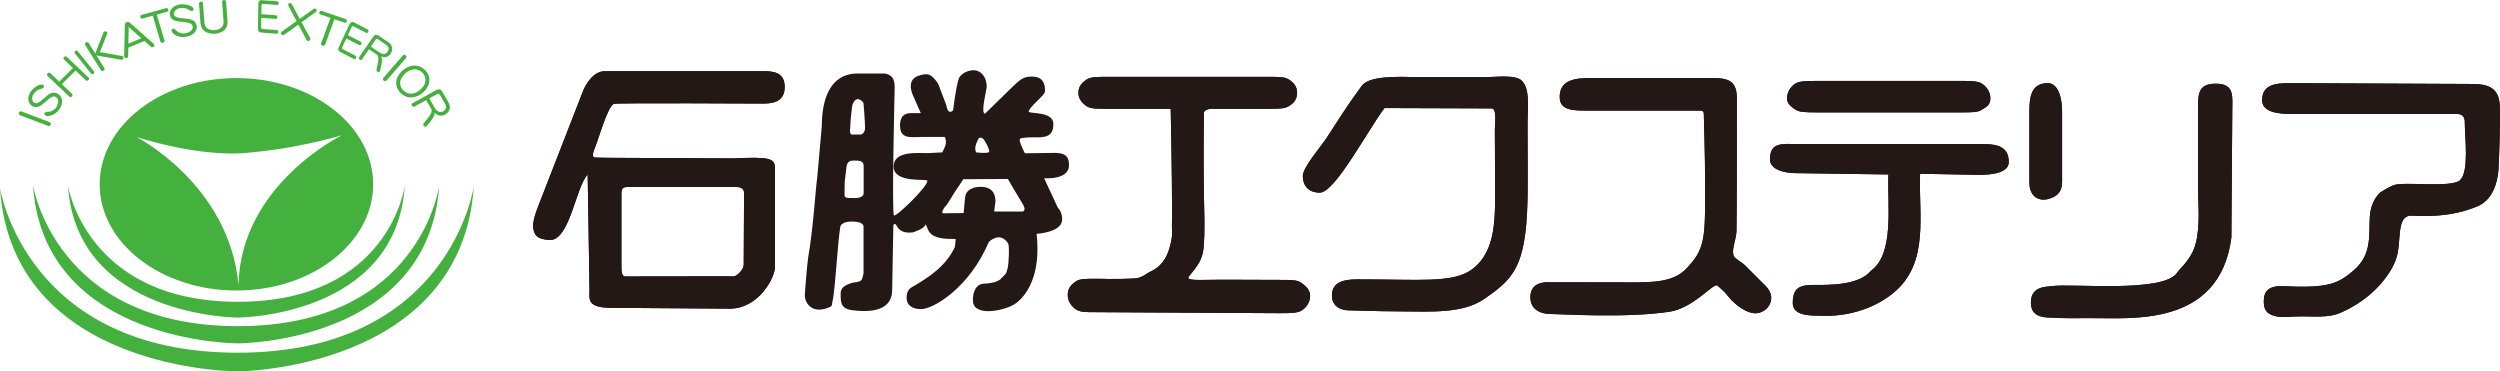
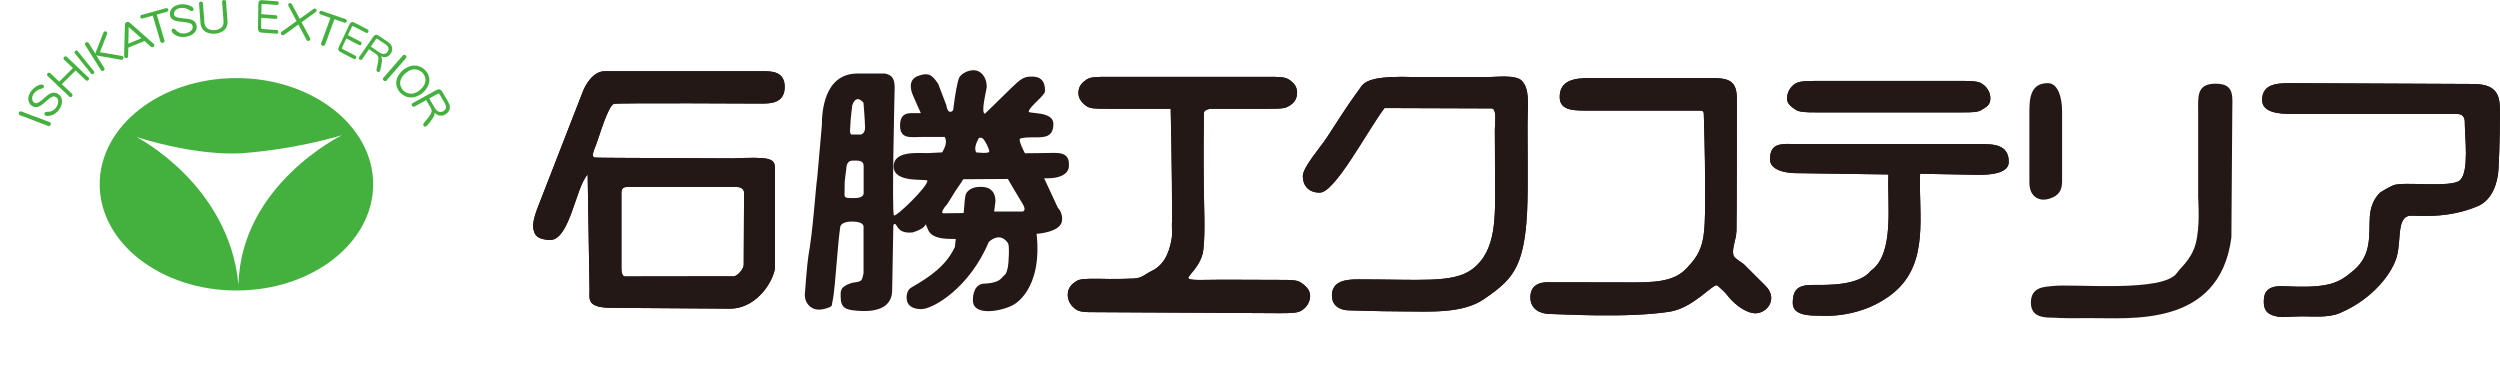
<svg xmlns="http://www.w3.org/2000/svg" width="175" height="26" viewBox="0 0 175 26" fill="none">
  <g clip-path="url(#clip0_4736_5548)">
    <path d="M2.489 8.175L3.49 8.555C3.521 8.567 3.54 8.59 3.55 8.628C3.56 8.665 3.557 8.698 3.545 8.728C3.533 8.759 3.512 8.784 3.478 8.805C3.444 8.826 3.413 8.831 3.382 8.819L1.382 8.058C1.35 8.046 1.329 8.021 1.319 7.986C1.309 7.948 1.312 7.916 1.324 7.885C1.336 7.855 1.357 7.829 1.391 7.808C1.422 7.787 1.456 7.783 1.487 7.797L2.486 8.177L2.489 8.175Z" fill="#44B13F" />
    <path d="M2.783 5.938C2.821 5.926 2.86 5.919 2.903 5.917C2.946 5.917 2.982 5.924 3.016 5.945C3.047 5.964 3.067 5.989 3.076 6.022C3.086 6.055 3.083 6.087 3.062 6.115C3.045 6.143 3.021 6.162 2.992 6.178C2.963 6.192 2.932 6.204 2.9 6.209C2.787 6.232 2.681 6.276 2.583 6.342C2.486 6.409 2.407 6.489 2.347 6.58C2.316 6.627 2.292 6.678 2.275 6.732C2.258 6.785 2.248 6.841 2.251 6.897C2.251 6.954 2.265 7.01 2.289 7.063C2.313 7.117 2.349 7.159 2.395 7.187C2.477 7.236 2.561 7.238 2.648 7.196C2.737 7.152 2.816 7.103 2.886 7.045C2.956 6.986 3.026 6.926 3.093 6.867C3.16 6.809 3.23 6.748 3.3 6.69C3.37 6.631 3.447 6.582 3.529 6.54C3.61 6.501 3.697 6.482 3.791 6.487C3.885 6.491 3.972 6.517 4.051 6.566C4.123 6.61 4.183 6.664 4.229 6.729C4.275 6.795 4.308 6.867 4.325 6.947C4.342 7.026 4.347 7.105 4.34 7.182C4.33 7.262 4.311 7.336 4.28 7.411C4.251 7.484 4.212 7.556 4.169 7.624C4.128 7.689 4.08 7.75 4.024 7.806C3.969 7.862 3.909 7.913 3.844 7.955C3.779 8 3.709 8.035 3.635 8.063C3.56 8.091 3.478 8.109 3.389 8.116C3.3 8.123 3.228 8.112 3.172 8.079C3.141 8.058 3.119 8.032 3.11 8C3.1 7.965 3.105 7.934 3.124 7.902C3.144 7.874 3.17 7.853 3.206 7.841C3.242 7.831 3.278 7.827 3.314 7.827C3.399 7.831 3.481 7.822 3.562 7.796C3.642 7.771 3.716 7.733 3.781 7.682C3.846 7.631 3.902 7.57 3.947 7.5C3.991 7.43 4.027 7.353 4.053 7.266C4.08 7.18 4.085 7.094 4.065 7.005C4.049 6.916 3.998 6.848 3.919 6.797C3.83 6.743 3.74 6.736 3.656 6.776C3.572 6.816 3.495 6.865 3.423 6.921C3.353 6.977 3.283 7.035 3.216 7.096C3.148 7.157 3.079 7.215 3.009 7.273C2.939 7.329 2.864 7.381 2.785 7.425C2.706 7.47 2.619 7.493 2.525 7.498C2.431 7.502 2.344 7.479 2.263 7.43C2.181 7.381 2.116 7.315 2.068 7.231C2.017 7.15 1.988 7.061 1.981 6.968C1.974 6.874 1.986 6.783 2.015 6.692C2.044 6.603 2.085 6.519 2.135 6.442C2.186 6.363 2.246 6.293 2.313 6.227C2.381 6.164 2.453 6.106 2.532 6.055C2.612 6.003 2.693 5.961 2.785 5.933L2.783 5.938Z" fill="#44B13F" />
    <path d="M4.142 5.721L5.105 4.766L4.472 4.163C4.448 4.14 4.441 4.112 4.446 4.075C4.45 4.04 4.462 4.009 4.487 3.988C4.511 3.967 4.539 3.953 4.576 3.946C4.614 3.941 4.643 3.948 4.667 3.972L6.205 5.434C6.227 5.455 6.236 5.485 6.234 5.52C6.229 5.555 6.215 5.585 6.191 5.609C6.169 5.632 6.14 5.646 6.102 5.648C6.065 5.653 6.034 5.646 6.012 5.623L5.29 4.936L4.328 5.891L5.05 6.578C5.071 6.599 5.081 6.629 5.076 6.664C5.071 6.699 5.057 6.729 5.035 6.753C5.014 6.774 4.982 6.788 4.946 6.792C4.91 6.797 4.879 6.79 4.857 6.767L3.322 5.307C3.298 5.284 3.288 5.256 3.293 5.221C3.298 5.186 3.31 5.156 3.334 5.132C3.358 5.109 3.387 5.095 3.425 5.09C3.461 5.086 3.492 5.095 3.514 5.116L4.147 5.718L4.142 5.721Z" fill="#44B13F" />
    <path d="M6.008 4.285L6.585 5.004C6.602 5.027 6.607 5.053 6.597 5.086C6.588 5.118 6.573 5.144 6.549 5.163C6.525 5.181 6.499 5.191 6.465 5.193C6.431 5.195 6.407 5.186 6.388 5.163L5.233 3.724C5.216 3.701 5.209 3.675 5.218 3.643C5.225 3.61 5.242 3.584 5.266 3.566C5.288 3.547 5.317 3.537 5.351 3.535C5.384 3.535 5.411 3.545 5.428 3.568L6.005 4.285H6.008Z" fill="#44B13F" />
    <path d="M6.672 3.762L6.686 3.755C6.679 3.731 6.682 3.706 6.691 3.682L7.245 2.272C7.254 2.249 7.271 2.23 7.295 2.214C7.317 2.202 7.341 2.195 7.365 2.193C7.389 2.193 7.413 2.195 7.437 2.207C7.459 2.221 7.476 2.237 7.49 2.256C7.512 2.291 7.517 2.321 7.507 2.349L6.994 3.654L8.549 3.918C8.578 3.925 8.602 3.941 8.622 3.974C8.634 3.993 8.641 4.016 8.646 4.04C8.646 4.063 8.646 4.089 8.631 4.11C8.619 4.133 8.602 4.149 8.581 4.161C8.549 4.18 8.518 4.187 8.487 4.182L6.852 3.899C6.816 3.895 6.785 3.881 6.759 3.862L6.744 3.871L7.31 4.775C7.327 4.803 7.329 4.833 7.315 4.868C7.3 4.903 7.278 4.929 7.25 4.946C7.221 4.962 7.187 4.969 7.151 4.964C7.112 4.962 7.086 4.946 7.067 4.917L5.957 3.143C5.94 3.117 5.938 3.085 5.95 3.05C5.964 3.014 5.986 2.989 6.015 2.97C6.044 2.954 6.077 2.947 6.116 2.954C6.154 2.958 6.181 2.975 6.2 3.003L6.677 3.764L6.672 3.762Z" fill="#44B13F" />
    <path d="M10.107 2.87L8.983 3.334L8.968 3.955C8.968 3.979 8.959 3.997 8.942 4.016C8.922 4.035 8.903 4.049 8.882 4.058C8.843 4.075 8.807 4.075 8.773 4.058C8.74 4.042 8.713 4.016 8.699 3.981C8.691 3.967 8.689 3.951 8.689 3.934L8.742 1.749C8.742 1.705 8.754 1.663 8.773 1.627C8.795 1.592 8.824 1.564 8.865 1.548C8.906 1.529 8.947 1.527 8.985 1.539C9.026 1.548 9.064 1.571 9.098 1.599L10.764 3.075C10.764 3.075 10.785 3.099 10.793 3.115C10.807 3.15 10.809 3.185 10.795 3.22C10.783 3.255 10.757 3.281 10.72 3.295C10.696 3.304 10.672 3.309 10.646 3.309C10.619 3.309 10.598 3.302 10.581 3.285L10.111 2.865L10.107 2.87ZM9.895 2.681L9.04 1.917L9.014 1.884L9.002 1.889L9.009 1.931L8.985 3.056L9.892 2.681H9.895Z" fill="#44B13F" />
    <path d="M10.977 1.023L11.517 2.849C11.526 2.879 11.517 2.909 11.492 2.94C11.468 2.97 11.442 2.991 11.408 2.998C11.375 3.007 11.338 3.005 11.302 2.991C11.264 2.977 11.242 2.956 11.233 2.923L10.696 1.097L9.969 1.298C9.938 1.308 9.909 1.298 9.878 1.28C9.849 1.259 9.829 1.233 9.82 1.205C9.81 1.175 9.813 1.144 9.827 1.111C9.841 1.076 9.863 1.058 9.894 1.048L11.627 0.57C11.656 0.563 11.688 0.57 11.719 0.588C11.75 0.609 11.769 0.633 11.779 0.663C11.789 0.693 11.786 0.726 11.769 0.759C11.755 0.792 11.733 0.813 11.702 0.82L10.975 1.02L10.977 1.023Z" fill="#44B13F" />
    <path d="M13.396 0.448C13.43 0.467 13.461 0.49 13.493 0.521C13.521 0.551 13.541 0.584 13.548 0.621C13.555 0.656 13.548 0.686 13.529 0.717C13.509 0.745 13.483 0.764 13.447 0.771C13.416 0.775 13.384 0.771 13.353 0.761C13.322 0.75 13.293 0.735 13.266 0.717C13.172 0.649 13.069 0.602 12.951 0.574C12.836 0.549 12.723 0.544 12.612 0.563C12.554 0.572 12.499 0.588 12.446 0.612C12.393 0.635 12.347 0.665 12.304 0.705C12.26 0.742 12.227 0.789 12.2 0.843C12.176 0.897 12.166 0.95 12.176 1.002C12.193 1.093 12.248 1.156 12.34 1.191C12.431 1.226 12.523 1.252 12.617 1.261C12.708 1.273 12.8 1.282 12.889 1.291C12.98 1.301 13.071 1.312 13.163 1.324C13.254 1.336 13.343 1.359 13.43 1.389C13.517 1.42 13.589 1.471 13.649 1.541C13.707 1.613 13.745 1.693 13.762 1.782C13.777 1.863 13.774 1.943 13.755 2.022C13.736 2.099 13.702 2.172 13.652 2.235C13.603 2.3 13.546 2.356 13.478 2.403C13.413 2.449 13.341 2.487 13.262 2.512C13.185 2.538 13.105 2.559 13.023 2.573C12.946 2.587 12.867 2.592 12.787 2.592C12.708 2.592 12.629 2.58 12.552 2.561C12.475 2.543 12.4 2.517 12.33 2.482C12.258 2.447 12.191 2.398 12.126 2.342C12.058 2.284 12.02 2.223 12.01 2.16C12.003 2.125 12.01 2.09 12.029 2.062C12.049 2.031 12.075 2.013 12.114 2.006C12.15 1.999 12.183 2.006 12.215 2.027C12.248 2.045 12.275 2.069 12.299 2.094C12.352 2.16 12.412 2.214 12.487 2.253C12.559 2.295 12.636 2.323 12.72 2.335C12.804 2.347 12.886 2.347 12.97 2.335C13.052 2.321 13.134 2.295 13.218 2.256C13.303 2.216 13.372 2.162 13.428 2.09C13.483 2.017 13.502 1.936 13.485 1.845C13.466 1.742 13.416 1.676 13.329 1.641C13.242 1.609 13.153 1.583 13.062 1.569C12.97 1.555 12.879 1.543 12.787 1.534C12.696 1.525 12.604 1.515 12.513 1.504C12.422 1.492 12.335 1.473 12.246 1.445C12.157 1.417 12.082 1.371 12.017 1.305C11.952 1.24 11.911 1.16 11.895 1.069C11.88 0.978 11.885 0.885 11.916 0.794C11.947 0.703 11.996 0.623 12.063 0.556C12.133 0.488 12.207 0.434 12.296 0.397C12.386 0.36 12.475 0.332 12.568 0.315C12.662 0.299 12.756 0.294 12.85 0.301C12.944 0.306 13.038 0.32 13.129 0.343C13.221 0.364 13.307 0.399 13.389 0.446L13.396 0.448Z" fill="#44B13F" />
    <path d="M14.256 0.885L14.306 1.555C14.311 1.623 14.323 1.688 14.345 1.754C14.364 1.819 14.398 1.877 14.446 1.926C14.494 1.975 14.549 2.015 14.614 2.043C14.679 2.073 14.744 2.092 14.814 2.102C14.884 2.113 14.954 2.116 15.023 2.111C15.093 2.106 15.163 2.092 15.228 2.073C15.295 2.052 15.358 2.024 15.416 1.987C15.473 1.95 15.524 1.903 15.565 1.847C15.606 1.791 15.63 1.728 15.639 1.663C15.649 1.595 15.652 1.527 15.647 1.459L15.546 0.121C15.543 0.091 15.555 0.063 15.584 0.037C15.611 0.014 15.642 1.56439e-05 15.676 -0.002C15.709 -0.002 15.741 0.005 15.772 0.023C15.803 0.044 15.82 0.068 15.822 0.1L15.926 1.473C15.933 1.567 15.926 1.66 15.904 1.751C15.885 1.842 15.847 1.926 15.789 2.003C15.733 2.08 15.664 2.144 15.582 2.193C15.5 2.242 15.411 2.281 15.317 2.309C15.223 2.337 15.129 2.354 15.04 2.361C14.951 2.368 14.855 2.361 14.759 2.349C14.66 2.335 14.569 2.309 14.479 2.272C14.39 2.232 14.313 2.181 14.246 2.113C14.179 2.043 14.128 1.966 14.097 1.88C14.063 1.791 14.041 1.702 14.034 1.609L13.931 0.234C13.931 0.203 13.94 0.175 13.969 0.152C13.998 0.128 14.027 0.114 14.058 0.112C14.092 0.112 14.123 0.119 14.155 0.14C14.186 0.159 14.203 0.184 14.205 0.215L14.256 0.883V0.885Z" fill="#44B13F" />
    <path d="M18.294 0.992L19.327 1.069C19.351 1.069 19.373 1.086 19.39 1.114C19.406 1.142 19.416 1.172 19.414 1.202C19.414 1.233 19.404 1.263 19.385 1.287C19.368 1.312 19.344 1.326 19.322 1.324L18.29 1.247L18.28 1.905C18.28 1.926 18.28 1.95 18.287 1.973C18.292 1.996 18.304 2.01 18.321 2.017C18.338 2.027 18.357 2.029 18.376 2.031L19.397 2.106C19.421 2.106 19.44 2.122 19.459 2.153C19.476 2.181 19.483 2.211 19.483 2.242C19.483 2.272 19.474 2.3 19.457 2.326C19.438 2.351 19.416 2.363 19.394 2.361L18.306 2.281C18.273 2.281 18.237 2.272 18.203 2.263C18.167 2.251 18.138 2.23 18.114 2.197C18.09 2.164 18.075 2.125 18.068 2.08C18.061 2.036 18.059 1.992 18.059 1.95L18.083 0.308C18.083 0.266 18.087 0.224 18.095 0.18C18.104 0.138 18.119 0.103 18.145 0.07C18.169 0.04 18.201 0.021 18.237 0.016C18.273 0.012 18.306 0.012 18.34 0.014L19.426 0.093C19.447 0.093 19.467 0.11 19.483 0.14C19.5 0.17 19.508 0.198 19.508 0.226C19.508 0.257 19.498 0.285 19.481 0.311C19.464 0.339 19.442 0.35 19.421 0.348L18.403 0.273C18.386 0.273 18.367 0.273 18.35 0.278C18.333 0.283 18.319 0.297 18.316 0.318C18.311 0.339 18.309 0.362 18.306 0.383L18.297 0.988L18.294 0.992Z" fill="#44B13F" />
    <path d="M24.355 2.459L25.27 2.933C25.291 2.944 25.303 2.965 25.308 2.998C25.313 3.031 25.308 3.061 25.296 3.089C25.282 3.117 25.262 3.141 25.233 3.157C25.205 3.173 25.181 3.176 25.159 3.166L24.244 2.692L23.963 3.29C23.953 3.311 23.946 3.33 23.941 3.355C23.934 3.376 23.941 3.395 23.953 3.409C23.968 3.423 23.982 3.435 23.996 3.442L24.899 3.909C24.921 3.92 24.933 3.941 24.938 3.974C24.942 4.007 24.938 4.037 24.923 4.065C24.911 4.093 24.889 4.114 24.863 4.131C24.836 4.147 24.812 4.149 24.791 4.14L23.828 3.64C23.797 3.624 23.768 3.605 23.741 3.582C23.712 3.559 23.693 3.528 23.686 3.488C23.679 3.449 23.679 3.407 23.693 3.365C23.705 3.32 23.72 3.281 23.739 3.241L24.442 1.749C24.461 1.709 24.483 1.674 24.507 1.637C24.531 1.602 24.562 1.576 24.598 1.555C24.634 1.536 24.668 1.532 24.704 1.541C24.74 1.55 24.771 1.562 24.8 1.578L25.761 2.076C25.782 2.085 25.794 2.109 25.794 2.141C25.799 2.176 25.794 2.204 25.78 2.232C25.768 2.258 25.749 2.281 25.72 2.298C25.693 2.316 25.669 2.319 25.648 2.309L24.747 1.842C24.733 1.835 24.714 1.831 24.697 1.828C24.677 1.826 24.661 1.833 24.649 1.852C24.634 1.87 24.625 1.889 24.613 1.91L24.355 2.459Z" fill="#44B13F" />
    <path d="M20.889 1.716L19.873 2.449C19.847 2.468 19.816 2.473 19.775 2.463C19.734 2.454 19.703 2.433 19.683 2.4C19.662 2.368 19.657 2.333 19.666 2.295C19.674 2.265 19.688 2.244 19.705 2.23L20.759 1.478L20.177 0.376C20.167 0.36 20.167 0.341 20.169 0.32C20.179 0.283 20.198 0.257 20.232 0.236C20.266 0.215 20.302 0.21 20.34 0.219C20.379 0.229 20.405 0.248 20.422 0.276L20.98 1.322L21.958 0.621C21.984 0.602 22.018 0.598 22.056 0.605C22.095 0.614 22.121 0.633 22.143 0.665C22.165 0.696 22.169 0.731 22.162 0.768C22.157 0.789 22.145 0.808 22.131 0.817L21.108 1.557L21.715 2.683C21.724 2.706 21.727 2.73 21.722 2.758C21.712 2.797 21.691 2.828 21.657 2.846C21.623 2.867 21.587 2.872 21.546 2.863C21.505 2.853 21.481 2.835 21.464 2.807L20.884 1.716H20.889Z" fill="#44B13F" />
    <path d="M23.407 1.347L22.752 3.138C22.742 3.169 22.716 3.19 22.68 3.199C22.641 3.211 22.605 3.211 22.574 3.199C22.543 3.187 22.514 3.166 22.492 3.134C22.473 3.101 22.468 3.07 22.477 3.04L23.132 1.252L22.42 1.006C22.389 0.997 22.369 0.974 22.357 0.939C22.345 0.906 22.345 0.873 22.357 0.845C22.367 0.817 22.389 0.794 22.42 0.773C22.449 0.754 22.48 0.75 22.511 0.761L24.208 1.345C24.237 1.354 24.259 1.378 24.271 1.41C24.283 1.445 24.285 1.476 24.273 1.506C24.261 1.536 24.242 1.562 24.208 1.578C24.177 1.597 24.145 1.602 24.117 1.59L23.407 1.345V1.347Z" fill="#44B13F" />
    <path d="M26.75 3.979L26.678 3.941L26.67 3.948C26.687 3.969 26.699 3.993 26.711 4.019C26.738 4.124 26.743 4.229 26.731 4.334C26.719 4.441 26.699 4.546 26.678 4.651C26.656 4.756 26.632 4.861 26.603 4.962C26.598 4.976 26.591 4.985 26.589 4.992C26.569 5.02 26.543 5.037 26.509 5.041C26.478 5.048 26.447 5.041 26.42 5.023C26.365 4.985 26.343 4.931 26.358 4.861C26.37 4.789 26.386 4.714 26.403 4.642C26.42 4.57 26.435 4.495 26.449 4.422C26.463 4.35 26.476 4.275 26.485 4.201C26.495 4.126 26.49 4.051 26.471 3.976C26.451 3.902 26.41 3.843 26.343 3.797L25.83 3.446L25.342 4.154C25.325 4.177 25.299 4.191 25.265 4.194C25.229 4.196 25.2 4.189 25.176 4.173C25.152 4.156 25.132 4.131 25.123 4.098C25.113 4.065 25.116 4.035 25.132 4.011L26.122 2.58C26.143 2.55 26.167 2.519 26.199 2.491C26.228 2.463 26.261 2.447 26.302 2.44C26.341 2.433 26.379 2.44 26.418 2.452C26.456 2.468 26.49 2.484 26.521 2.505L27.137 2.926C27.19 2.961 27.241 3.003 27.289 3.047C27.337 3.094 27.376 3.145 27.404 3.204C27.433 3.262 27.45 3.325 27.453 3.393C27.457 3.458 27.448 3.523 27.429 3.587C27.409 3.65 27.38 3.708 27.344 3.762C27.301 3.825 27.248 3.878 27.186 3.92C27.123 3.965 27.053 3.988 26.979 3.995C26.904 4.002 26.827 3.995 26.755 3.969L26.75 3.979ZM25.96 3.262L26.507 3.636C26.548 3.661 26.586 3.687 26.63 3.71C26.67 3.734 26.716 3.752 26.762 3.764C26.808 3.776 26.856 3.778 26.904 3.771C26.952 3.764 26.995 3.748 27.036 3.72C27.077 3.692 27.111 3.659 27.137 3.619C27.174 3.566 27.195 3.507 27.2 3.442C27.205 3.376 27.19 3.318 27.152 3.264C27.116 3.211 27.072 3.166 27.019 3.129L26.449 2.741C26.432 2.73 26.415 2.723 26.394 2.713C26.374 2.706 26.355 2.709 26.341 2.723C26.324 2.737 26.312 2.751 26.3 2.767L25.96 3.257V3.262Z" fill="#44B13F" />
    <path d="M27.739 4.85L27.046 5.646C27.024 5.669 26.993 5.681 26.954 5.679C26.916 5.676 26.884 5.662 26.858 5.641C26.831 5.62 26.815 5.592 26.805 5.555C26.795 5.518 26.8 5.49 26.822 5.464L28.208 3.871C28.23 3.846 28.261 3.834 28.3 3.836C28.338 3.839 28.372 3.853 28.396 3.874C28.422 3.895 28.439 3.923 28.449 3.96C28.459 3.997 28.449 4.028 28.43 4.053L27.739 4.85Z" fill="#44B13F" />
    <path d="M29.771 4.92C29.84 4.992 29.896 5.072 29.944 5.156C29.99 5.242 30.021 5.333 30.04 5.429C30.059 5.525 30.062 5.62 30.05 5.718C30.038 5.814 30.011 5.907 29.97 5.996C29.929 6.085 29.879 6.167 29.819 6.248C29.759 6.328 29.694 6.4 29.624 6.463C29.552 6.529 29.472 6.587 29.386 6.638C29.299 6.69 29.207 6.732 29.113 6.764C29.02 6.797 28.923 6.816 28.82 6.82C28.719 6.825 28.62 6.816 28.524 6.79C28.427 6.764 28.336 6.725 28.249 6.671C28.163 6.62 28.086 6.559 28.021 6.489C27.953 6.419 27.898 6.339 27.852 6.253C27.804 6.167 27.773 6.076 27.754 5.98C27.732 5.884 27.73 5.786 27.742 5.69C27.754 5.592 27.782 5.501 27.823 5.41C27.864 5.321 27.915 5.237 27.973 5.16C28.03 5.081 28.098 5.009 28.17 4.943C28.245 4.875 28.324 4.817 28.408 4.768C28.492 4.719 28.584 4.677 28.678 4.644C28.772 4.609 28.87 4.593 28.969 4.588C29.07 4.584 29.169 4.595 29.265 4.619C29.361 4.644 29.453 4.682 29.537 4.735C29.624 4.787 29.701 4.847 29.768 4.92H29.771ZM29.576 5.093C29.501 5.016 29.41 4.955 29.301 4.908C29.191 4.864 29.08 4.845 28.964 4.854C28.849 4.864 28.74 4.896 28.639 4.95C28.538 5.004 28.447 5.069 28.363 5.144C28.278 5.221 28.206 5.305 28.141 5.398C28.078 5.492 28.038 5.595 28.018 5.704C27.999 5.816 28.009 5.926 28.047 6.036C28.086 6.146 28.141 6.239 28.216 6.316C28.29 6.396 28.382 6.456 28.492 6.503C28.601 6.547 28.714 6.566 28.829 6.557C28.945 6.547 29.053 6.517 29.154 6.463C29.256 6.41 29.347 6.344 29.431 6.269C29.513 6.195 29.588 6.111 29.653 6.017C29.718 5.924 29.756 5.821 29.775 5.709C29.795 5.597 29.783 5.487 29.747 5.377C29.708 5.268 29.653 5.174 29.578 5.095L29.576 5.093Z" fill="#44B13F" />
    <path d="M30.483 7.948L30.43 7.878L30.42 7.883C30.425 7.911 30.427 7.939 30.427 7.969C30.403 8.081 30.358 8.186 30.293 8.282C30.228 8.378 30.16 8.471 30.088 8.562C30.016 8.653 29.941 8.742 29.864 8.826C29.852 8.838 29.84 8.845 29.833 8.847C29.799 8.866 29.765 8.871 29.732 8.861C29.698 8.852 29.672 8.831 29.652 8.801C29.616 8.74 29.621 8.679 29.669 8.618C29.717 8.553 29.768 8.49 29.821 8.427C29.874 8.364 29.924 8.301 29.973 8.238C30.021 8.175 30.069 8.107 30.114 8.039C30.16 7.972 30.192 7.897 30.208 7.817C30.225 7.736 30.213 7.661 30.168 7.586L29.831 7.01L29.007 7.463C28.979 7.479 28.947 7.479 28.911 7.465C28.875 7.451 28.849 7.43 28.834 7.402C28.817 7.374 28.812 7.341 28.82 7.304C28.825 7.266 28.841 7.243 28.87 7.227L30.536 6.311C30.572 6.29 30.61 6.276 30.654 6.262C30.697 6.248 30.738 6.248 30.781 6.26C30.822 6.272 30.858 6.295 30.887 6.325C30.916 6.358 30.942 6.391 30.962 6.426L31.364 7.115C31.4 7.175 31.429 7.238 31.455 7.304C31.479 7.369 31.491 7.439 31.491 7.509C31.491 7.579 31.477 7.647 31.45 7.712C31.422 7.778 31.383 7.836 31.332 7.888C31.282 7.939 31.227 7.981 31.164 8.016C31.092 8.056 31.015 8.081 30.93 8.093C30.846 8.105 30.767 8.098 30.69 8.067C30.613 8.039 30.543 7.995 30.483 7.939V7.948ZM30.05 6.893L30.408 7.507C30.432 7.549 30.461 7.593 30.49 7.635C30.519 7.677 30.555 7.715 30.596 7.747C30.637 7.78 30.68 7.806 30.731 7.822C30.781 7.839 30.832 7.843 30.885 7.834C30.938 7.827 30.986 7.811 31.034 7.785C31.094 7.75 31.145 7.705 31.181 7.642C31.217 7.584 31.229 7.519 31.219 7.449C31.21 7.379 31.188 7.315 31.154 7.257L30.781 6.617C30.772 6.599 30.757 6.582 30.74 6.566C30.724 6.55 30.704 6.545 30.683 6.552C30.659 6.557 30.639 6.566 30.62 6.575L30.05 6.888V6.893Z" fill="#44B13F" />
    <path d="M26.122 12.901C26.122 17.008 21.837 20.335 16.55 20.335C11.262 20.335 6.978 17.008 6.978 12.901C6.978 8.794 11.264 5.466 16.55 5.466C21.835 5.466 26.122 8.794 26.122 12.901ZM16.749 10.743V10.729C16.749 10.729 13.996 10.97 9.558 9.592C9.558 9.592 16.03 12.894 16.694 19.929C16.86 12.901 23.941 9.464 23.941 9.464C20.432 10.484 17.464 10.685 16.747 10.743H16.749Z" fill="#44B13F" />
-     <path d="M16.653 24.036C16.653 24.036 30.023 24.05 30.75 12.957C30.75 12.957 29.457 22.831 16.653 22.831C3.849 22.831 2.308 12.957 2.308 12.957C3.037 24.05 16.653 24.036 16.653 24.036ZM16.653 22.229C16.653 22.229 27.732 22.194 28.336 12.996C28.336 12.996 27.27 21.125 16.653 21.125C6.036 21.125 4.758 12.999 4.758 12.999C5.362 22.196 16.653 22.231 16.653 22.231V22.229ZM16.653 24.69C1.791 24.69 0 13.162 0 13.162C0.845 26.037 16.653 25.998 16.653 25.998C16.653 25.998 32.324 25.904 33.169 13.027C33.169 13.027 31.518 24.688 16.653 24.688V24.69Z" fill="#44B13F" />
    <path d="M51.271 11.089C53.803 10.979 54.231 11.047 54.248 11.754V18.666C54.267 19.385 53.141 21.606 51.076 21.606L43.027 21.549C41.03 21.582 41.266 20.982 41.266 20.258L41.136 12.217C40.291 13.092 39.877 16.924 38.43 16.8C37.646 16.733 37.453 16.518 37.349 16.088C37.22 15.551 37.532 14.801 37.843 14.005C39.073 10.858 40.827 6.337 40.827 6.337C40.986 5.973 41.487 4.983 42.351 4.983H53.355C54.005 4.983 54.929 4.983 54.929 6.085C54.929 7.187 54.005 7.25 53.355 7.25C53.355 7.25 43.246 7.192 42.979 7.269C42.56 7.388 41.906 9.681 41.732 10.111C41.54 10.587 41.359 11.019 41.67 11.028C42.325 11.052 42.31 11.047 51.271 11.086V11.089ZM43.882 13.092C43.644 13.092 43.499 13.188 43.499 13.492V18.712C43.499 18.997 43.526 19.352 43.761 19.352L51.365 19.341C51.6 19.341 52.06 18.843 52.06 18.54L52.084 13.492C52.084 13.207 51.829 13.092 51.593 13.092H43.884H43.882Z" fill="#231815" />
    <path d="M84.276 7.89C84.261 8.688 84.24 10.771 84.264 12.954C84.281 14.568 84.377 16.235 84.235 17.475C84.105 18.601 83.14 19.285 83.181 19.464C83.226 19.665 84.346 19.579 85.559 19.579C87.359 19.579 89.518 19.593 89.518 19.593C90.384 19.593 90.757 19.593 91.032 19.763C91.446 20.029 91.708 20.324 91.708 20.704C91.708 21.199 91.412 21.54 91.118 21.732C90.842 21.902 90.469 21.923 89.605 21.923L76.846 21.853C75.765 21.853 75.469 21.853 75.115 21.491C74.879 21.265 74.742 20.959 74.742 20.637C74.742 20.142 75.038 19.875 75.334 19.684C75.609 19.514 75.984 19.514 76.848 19.514C76.848 19.514 78.16 19.558 79.378 19.497C79.948 19.469 80.165 19.184 80.576 18.99C81.392 18.605 81.833 17.858 82.02 16.679C82.078 16.312 82.004 15.777 82.047 15.362C82.047 11.953 81.948 7.614 81.948 7.614H77.594C76.728 7.614 76.355 7.614 76.078 7.444C75.666 7.157 75.488 6.853 75.488 6.491C75.488 6.015 75.782 5.758 76.059 5.569C76.355 5.38 76.728 5.38 77.592 5.38H88.712C89.578 5.38 89.932 5.38 90.225 5.569C90.637 5.835 90.796 6.129 90.796 6.491C90.796 6.984 90.522 7.252 90.225 7.423C89.929 7.614 89.556 7.614 88.712 7.614H84.719C84.719 7.614 84.281 7.673 84.276 7.895V7.89Z" fill="#231815" />
    <path d="M104.022 5.401C104.696 5.401 106.126 5.195 106.552 5.676C106.91 6.083 107.002 6.659 106.944 7.951C106.91 8.702 106.944 10.108 106.939 11.738C106.932 13.545 106.999 16.116 106.446 17.905C105.979 19.42 105.115 20.085 103.88 20.935C102.383 21.97 100.072 21.806 98.144 21.799C96.298 21.792 94.739 21.727 94.51 21.727C93.644 21.727 93.234 21.297 93.234 20.688C93.234 19.605 94.337 19.555 95.117 19.555C99.391 19.555 101.709 19.831 103.025 18.867C104.809 17.561 104.653 15.079 104.653 12.735C104.653 10.928 104.638 9.338 104.638 9.088C104.638 8.611 104.797 7.603 104.412 7.589L96.915 7.563C95.675 9.216 93.449 13.485 92.385 13.485C91.54 13.485 91.196 12.929 91.196 12.319C91.196 11.71 92.457 10.283 92.905 9.59C94.642 6.902 94.508 7.152 95.292 6.05C95.6 5.616 96.347 5.298 99.032 5.396H104.02L104.022 5.401Z" fill="#231815" />
    <path d="M111.283 7.74C110.279 7.74 109.206 7.794 109.18 6.837C109.143 5.583 110.282 5.464 111.283 5.464H119.113C120.667 5.464 121.58 5.349 121.58 6.888C121.58 7.075 121.58 15.5 121.553 16.163C121.527 16.809 121.219 17.377 121.339 17.867C121.394 18.087 121.955 18.376 122.114 18.54C123.611 20.064 123.772 20.093 123.931 20.543C124.157 21.188 123.654 21.853 122.971 21.925C122.343 21.988 121.51 21.395 121.021 20.802C120.785 20.515 120.766 20.466 120.22 19.987C119.96 19.761 118.566 21.564 116.853 21.823C113.779 22.287 109.18 21.979 108.515 21.979C107.851 21.979 107.126 21.671 107.126 20.816C107.126 19.962 107.764 19.756 108.33 19.756C110.166 19.761 112.126 19.756 113.861 19.766C115.688 19.775 117.146 19.775 118.068 18.776C118.528 18.273 119.089 17.727 119.259 16.424C119.385 15.455 119.361 14.106 119.358 13.013C119.358 10.643 119.269 8.399 119.269 8.084C119.269 7.74 119.233 7.74 118.761 7.74H111.288H111.283Z" fill="#231815" />
    <path d="M125.782 12.123C124.778 12.123 123.914 11.824 123.902 11.18C123.881 9.924 124.778 10.082 125.782 10.082H138.509C139.513 10.082 140.613 10.082 140.613 11.336C140.613 12.084 139.513 12.24 138.509 12.24L134.406 12.163C134.288 14.977 135.087 18.376 132.577 20.471C130.312 22.357 127.493 22.098 127.436 22.098C126.725 22.098 125.493 22.11 125.493 21.218C125.493 20.228 125.893 19.938 126.942 19.945C127.912 19.952 130.124 20.004 130.959 18.955C132.642 17.767 132.095 14.29 132.189 12.212L125.784 12.121L125.782 12.123ZM137.219 5.665C138.006 5.665 138.262 5.683 138.538 5.76C138.813 5.856 139.325 6.237 139.325 6.884C139.325 7.379 139.029 7.486 138.736 7.675C138.461 7.867 138.086 7.867 137.219 7.867H127.18C126.314 7.867 125.96 7.848 125.686 7.675C125.154 7.332 125.096 7.11 125.096 6.884C125.096 6.407 125.37 6.048 125.666 5.856C125.96 5.686 126.336 5.665 127.18 5.665H137.219Z" fill="#231815" />
    <path d="M144.344 12.786C144.32 13.529 143.894 13.804 143.323 13.942C142.733 14.085 142.057 13.774 142.057 12.786V7.785C142.057 6.795 142.18 5.812 143.362 5.821C144.045 5.826 144.346 6.797 144.346 7.785V12.786H144.344ZM156.197 16.63C155.362 23.002 149.02 22.234 146.24 22.269C143.896 22.297 144.12 22.234 143.569 22.234C142.782 22.234 142.163 22.038 142.163 21.183C142.163 20.062 143.143 20.081 143.655 20.025C145.111 19.836 151.485 20.522 152.409 19.077C152.621 18.748 153.393 18.166 153.689 17.087C154.024 15.868 153.872 14.141 153.872 13.779V7.811C153.872 6.783 153.738 5.858 155.095 5.858C156.453 5.858 156.26 6.753 156.26 7.811L156.197 16.634V16.63Z" fill="#231815" />
    <path d="M168.689 15.098C167.77 15.21 168.092 16.788 167.782 17.94C167.478 19.072 166.143 20.919 163.772 21.921C162.992 22.248 161.911 22.145 161.213 22.145C160.301 22.145 159.87 22.245 159.425 22.161C158.826 22.045 158.373 21.832 158.482 20.851C158.571 20.034 159.411 20.013 159.798 20.032C163.042 20.198 163.7 19.838 164.792 18.895C166.078 17.781 165.801 16.349 165.89 15.135C165.938 14.496 166.157 13.916 166.609 13.477C166.609 13.477 167.221 13.088 167.548 12.964C168.27 12.691 171.645 13.169 172.208 12.611C172.855 11.967 172.533 9.643 172.533 8.504C172.533 8.294 172.434 7.979 172.022 7.979H160.455C159.432 7.979 158.349 7.85 158.349 7C158.349 5.728 159.673 5.821 160.696 5.821L173.125 5.879C175.13 5.879 174.995 7.059 174.995 8.231C174.995 9.576 174.923 11.465 174.889 11.922C174.829 12.74 174.497 13.982 173.445 14.43C171.223 15.376 169.081 15.054 168.689 15.103V15.098Z" fill="#231815" />
    <path d="M51.271 11.089C53.803 10.979 54.231 11.047 54.248 11.754V18.666C54.267 19.385 53.141 21.606 51.076 21.606L43.027 21.549C41.03 21.582 41.266 20.982 41.266 20.258L41.136 12.217C40.291 13.092 39.877 16.924 38.43 16.8C37.646 16.733 37.453 16.518 37.349 16.088C37.22 15.551 37.532 14.801 37.843 14.005C39.073 10.858 40.827 6.337 40.827 6.337C40.986 5.973 41.487 4.983 42.351 4.983H53.355C54.005 4.983 54.929 4.983 54.929 6.085C54.929 7.187 54.005 7.25 53.355 7.25C53.355 7.25 43.246 7.192 42.979 7.269C42.56 7.388 41.906 9.681 41.732 10.111C41.54 10.587 41.359 11.019 41.67 11.028C42.325 11.052 42.31 11.047 51.271 11.086V11.089ZM43.882 13.092C43.644 13.092 43.499 13.188 43.499 13.492V18.712C43.499 18.997 43.526 19.352 43.761 19.352L51.365 19.341C51.6 19.341 52.06 18.843 52.06 18.54L52.084 13.492C52.084 13.207 51.829 13.092 51.593 13.092H43.884H43.882Z" fill="#231815" />
    <path d="M84.276 7.89C84.261 8.688 84.24 10.771 84.264 12.954C84.281 14.568 84.377 16.235 84.235 17.475C84.105 18.601 83.14 19.285 83.181 19.464C83.226 19.665 84.346 19.579 85.559 19.579C87.359 19.579 89.518 19.593 89.518 19.593C90.384 19.593 90.757 19.593 91.032 19.763C91.446 20.029 91.708 20.324 91.708 20.704C91.708 21.199 91.412 21.54 91.118 21.732C90.842 21.902 90.469 21.923 89.605 21.923L76.846 21.853C75.765 21.853 75.469 21.853 75.115 21.491C74.879 21.265 74.742 20.959 74.742 20.637C74.742 20.142 75.038 19.875 75.334 19.684C75.609 19.514 75.984 19.514 76.848 19.514C76.848 19.514 78.16 19.558 79.378 19.497C79.948 19.469 80.165 19.184 80.576 18.99C81.392 18.605 81.833 17.858 82.02 16.679C82.078 16.312 82.004 15.777 82.047 15.362C82.047 11.953 81.948 7.614 81.948 7.614H77.594C76.728 7.614 76.355 7.614 76.078 7.444C75.666 7.157 75.488 6.853 75.488 6.491C75.488 6.015 75.782 5.758 76.059 5.569C76.355 5.38 76.728 5.38 77.592 5.38H88.712C89.578 5.38 89.932 5.38 90.225 5.569C90.637 5.835 90.796 6.129 90.796 6.491C90.796 6.984 90.522 7.252 90.225 7.423C89.929 7.614 89.556 7.614 88.712 7.614H84.719C84.719 7.614 84.281 7.673 84.276 7.895V7.89Z" fill="#231815" />
    <path d="M104.022 5.401C104.696 5.401 106.126 5.195 106.552 5.676C106.91 6.083 107.002 6.659 106.944 7.951C106.91 8.702 106.944 10.108 106.939 11.738C106.932 13.545 106.999 16.116 106.446 17.905C105.979 19.42 105.115 20.085 103.88 20.935C102.383 21.97 100.072 21.806 98.144 21.799C96.298 21.792 94.739 21.727 94.51 21.727C93.644 21.727 93.234 21.297 93.234 20.688C93.234 19.605 94.337 19.555 95.117 19.555C99.391 19.555 101.709 19.831 103.025 18.867C104.809 17.561 104.653 15.079 104.653 12.735C104.653 10.928 104.638 9.338 104.638 9.088C104.638 8.611 104.797 7.603 104.412 7.589L96.915 7.563C95.675 9.216 93.449 13.485 92.385 13.485C91.54 13.485 91.196 12.929 91.196 12.319C91.196 11.71 92.457 10.283 92.905 9.59C94.642 6.902 94.508 7.152 95.292 6.05C95.6 5.616 96.347 5.298 99.032 5.396H104.02L104.022 5.401Z" fill="#231815" />
    <path d="M111.283 7.74C110.279 7.74 109.206 7.794 109.18 6.837C109.143 5.583 110.282 5.464 111.283 5.464H119.113C120.667 5.464 121.58 5.349 121.58 6.888C121.58 7.075 121.58 15.5 121.553 16.163C121.527 16.809 121.219 17.377 121.339 17.867C121.394 18.087 121.955 18.376 122.114 18.54C123.611 20.064 123.772 20.093 123.931 20.543C124.157 21.188 123.654 21.853 122.971 21.925C122.343 21.988 121.51 21.395 121.021 20.802C120.785 20.515 120.766 20.466 120.22 19.987C119.96 19.761 118.566 21.564 116.853 21.823C113.779 22.287 109.18 21.979 108.515 21.979C107.851 21.979 107.126 21.671 107.126 20.816C107.126 19.962 107.764 19.756 108.33 19.756C110.166 19.761 112.126 19.756 113.861 19.766C115.688 19.775 117.146 19.775 118.068 18.776C118.528 18.273 119.089 17.727 119.259 16.424C119.385 15.455 119.361 14.106 119.358 13.013C119.358 10.643 119.269 8.399 119.269 8.084C119.269 7.74 119.233 7.74 118.761 7.74H111.288H111.283Z" fill="#231815" />
    <path d="M125.782 12.123C124.778 12.123 123.914 11.824 123.902 11.18C123.881 9.924 124.778 10.082 125.782 10.082H138.509C139.513 10.082 140.613 10.082 140.613 11.336C140.613 12.084 139.513 12.24 138.509 12.24L134.406 12.163C134.288 14.977 135.087 18.376 132.577 20.471C130.312 22.357 127.493 22.098 127.436 22.098C126.725 22.098 125.493 22.11 125.493 21.218C125.493 20.228 125.893 19.938 126.942 19.945C127.912 19.952 130.124 20.004 130.959 18.955C132.642 17.767 132.095 14.29 132.189 12.212L125.784 12.121L125.782 12.123ZM137.219 5.665C138.006 5.665 138.262 5.683 138.538 5.76C138.813 5.856 139.325 6.237 139.325 6.884C139.325 7.379 139.029 7.486 138.736 7.675C138.461 7.867 138.086 7.867 137.219 7.867H127.18C126.314 7.867 125.96 7.848 125.686 7.675C125.154 7.332 125.096 7.11 125.096 6.884C125.096 6.407 125.37 6.048 125.666 5.856C125.96 5.686 126.336 5.665 127.18 5.665H137.219Z" fill="#231815" />
-     <path d="M144.344 12.786C144.32 13.529 143.894 13.804 143.323 13.942C142.733 14.085 142.057 13.774 142.057 12.786V7.785C142.057 6.795 142.18 5.812 143.362 5.821C144.045 5.826 144.346 6.797 144.346 7.785V12.786H144.344ZM156.197 16.63C155.362 23.002 149.02 22.234 146.24 22.269C143.896 22.297 144.12 22.234 143.569 22.234C142.782 22.234 142.163 22.038 142.163 21.183C142.163 20.062 143.143 20.081 143.655 20.025C145.111 19.836 151.485 20.522 152.409 19.077C152.621 18.748 153.393 18.166 153.689 17.087C154.024 15.868 153.872 14.141 153.872 13.779V7.811C153.872 6.783 153.738 5.858 155.095 5.858C156.453 5.858 156.26 6.753 156.26 7.811L156.197 16.634V16.63Z" fill="#231815" />
    <path d="M168.689 15.098C167.77 15.21 168.092 16.788 167.782 17.94C167.478 19.072 166.143 20.919 163.772 21.921C162.992 22.248 161.911 22.145 161.213 22.145C160.301 22.145 159.87 22.245 159.425 22.161C158.826 22.045 158.373 21.832 158.482 20.851C158.571 20.034 159.411 20.013 159.798 20.032C163.042 20.198 163.7 19.838 164.792 18.895C166.078 17.781 165.801 16.349 165.89 15.135C165.938 14.496 166.157 13.916 166.609 13.477C166.609 13.477 167.221 13.088 167.548 12.964C168.27 12.691 171.645 13.169 172.208 12.611C172.855 11.967 172.533 9.643 172.533 8.504C172.533 8.294 172.434 7.979 172.022 7.979H160.455C159.432 7.979 158.349 7.85 158.349 7C158.349 5.728 159.673 5.821 160.696 5.821L173.125 5.879C175.13 5.879 174.995 7.059 174.995 8.231C174.995 9.576 174.923 11.465 174.889 11.922C174.829 12.74 174.497 13.982 173.445 14.43C171.223 15.376 169.081 15.054 168.689 15.103V15.098Z" fill="#231815" />
    <path d="M66.254 7.416C66.254 7.416 66.343 8.084 66.718 7.722C66.86 6.517 67.048 5.637 67.127 5.466C67.264 5.181 67.707 4.915 68.16 4.915C68.612 4.915 69.07 5.326 69.07 6.085C69.07 6.255 68.629 7.906 68.945 7.962C68.945 7.962 70.675 6.274 70.815 6.136C71.416 5.555 71.655 5.361 72.186 5.361C72.483 5.361 73.183 5.361 73.149 6.398C73.14 6.683 72.02 7.495 72.011 7.813C72.006 7.983 73.717 7.771 73.734 8.651C73.756 9.679 73.022 9.615 72.256 9.615C72.256 9.615 71.481 9.606 71.392 9.728C71.303 9.847 71.647 10.559 71.746 10.729L73.214 10.711C73.96 10.711 74.877 10.545 74.824 11.579C74.824 11.579 74.954 12.555 73.089 12.476L74.057 14.559C74.273 14.75 74.382 15.152 74.343 15.455C74.24 16.275 72.562 16.368 72.562 16.368C72.993 20.349 70.923 21.346 70.923 21.346C70.194 21.76 68.179 22.173 68.107 21.092C68.076 20.637 68.22 19.852 68.928 19.852C69.026 19.852 69.801 19.817 70.085 19.49C70.393 19.135 70.41 19.301 70.55 18.713C70.608 18.428 70.673 17.204 70.569 17.041C69.994 16.144 69.214 16.938 69.214 16.938C67.854 20.177 65.3 21.638 64.494 21.638C63.885 21.638 63.462 21.4 63.462 20.828C63.462 20.524 63.57 20.254 63.799 20.123C65.156 19.345 66.237 18.575 66.846 17.281L66.899 16.73C66.054 16.73 65.349 16.695 65.019 16.195C64.988 16.149 64.802 15.693 64.802 15.693C64.687 16.055 63.878 16.27 63.878 16.27C63.262 16.333 62.956 16.151 62.773 15.817C62.602 15.507 62.533 15.791 62.533 15.791L62.451 20.31C62.451 21.356 61.649 21.893 59.986 21.75C59.24 21.685 58.845 21.596 58.845 20.76C58.845 20.38 58.776 20.067 59.647 19.796C59.758 19.761 60.227 19.761 60.323 19.572C60.386 19.45 60.448 19.123 60.448 19.123V15.915C60.448 15.915 60.566 15.507 59.637 15.507C58.862 15.507 58.819 15.869 58.819 15.869C58.72 16.557 58.662 17.298 58.6 18.005C58.48 19.327 58.403 20.578 58.265 21.141C58.205 21.388 58.342 21.44 57.777 21.606C56.771 21.902 56.335 21.174 56.335 20.658C56.335 20.524 56.506 18.393 56.585 17.935C56.92 16.072 57.084 13.249 57.209 12.406L57.529 8.789C57.529 7.857 57.671 5.181 59.986 5.146H61.945C62.446 5.249 62.627 5.508 62.627 6.136C62.627 6.136 62.41 14.967 62.578 15.079C62.747 15.191 64.959 13.043 64.915 12.653C64.894 12.478 62.554 12.87 62.554 11.649C62.554 10.545 64.232 10.718 64.959 10.718L65.958 10.666C66.174 10.267 66.314 9.942 66.133 9.585H64.578C63.791 9.585 63.004 9.784 63.004 8.794C63.004 7.804 63.673 7.92 64.165 7.92H64.46C64.46 7.92 64.008 6.933 63.873 6.592C63.738 6.251 63.575 5.56 64.28 5.31C64.983 5.062 65.226 5.205 65.674 5.872L66.261 7.411L66.254 7.416ZM70.547 12.527L67.431 12.546C67.118 13.048 66.896 13.319 66.718 13.629C66.607 13.823 66.282 14.341 66.232 14.383C66.116 14.477 65.811 14.93 66.042 14.93L67.455 14.914C67.512 14.418 67.52 13.804 67.618 13.576C67.717 13.328 68.09 13.081 68.562 13.081C68.699 13.081 69.681 12.987 69.681 14.089L69.592 14.809H71.57C71.57 14.809 71.905 14.776 71.57 14.246C71.236 13.716 70.55 12.525 70.55 12.525L70.547 12.527ZM68.783 9.686C68.624 9.583 68.516 9.669 68.516 9.669C68.458 9.802 68.124 10.323 68.338 10.669C68.338 10.669 69.209 10.771 69.245 10.617C69.279 10.463 68.942 9.791 68.783 9.688V9.686ZM59.635 9.417H60.258C60.258 9.417 60.554 9.363 60.554 8.941C60.554 8.518 60.444 7.196 60.444 7.196C60.444 7.196 59.94 6.51 59.656 7.383C59.656 7.383 59.529 8.418 59.529 8.667C59.529 8.917 59.421 9.419 59.635 9.419V9.417ZM59.117 13.629C59.117 13.865 59.245 13.865 59.851 13.865C60.458 13.865 60.456 13.541 60.456 13.541V11.624C60.456 11.203 60.058 11.241 59.678 11.241C59.298 11.241 59.259 11.645 59.259 11.645L59.129 12.716C59.129 12.716 59.117 13.389 59.117 13.627V13.629Z" fill="#231815" />
  </g>
  <defs>
    <clipPath id="clip0_4736_5548">
      <rect width="175" height="26" fill="white" />
    </clipPath>
  </defs>
</svg>